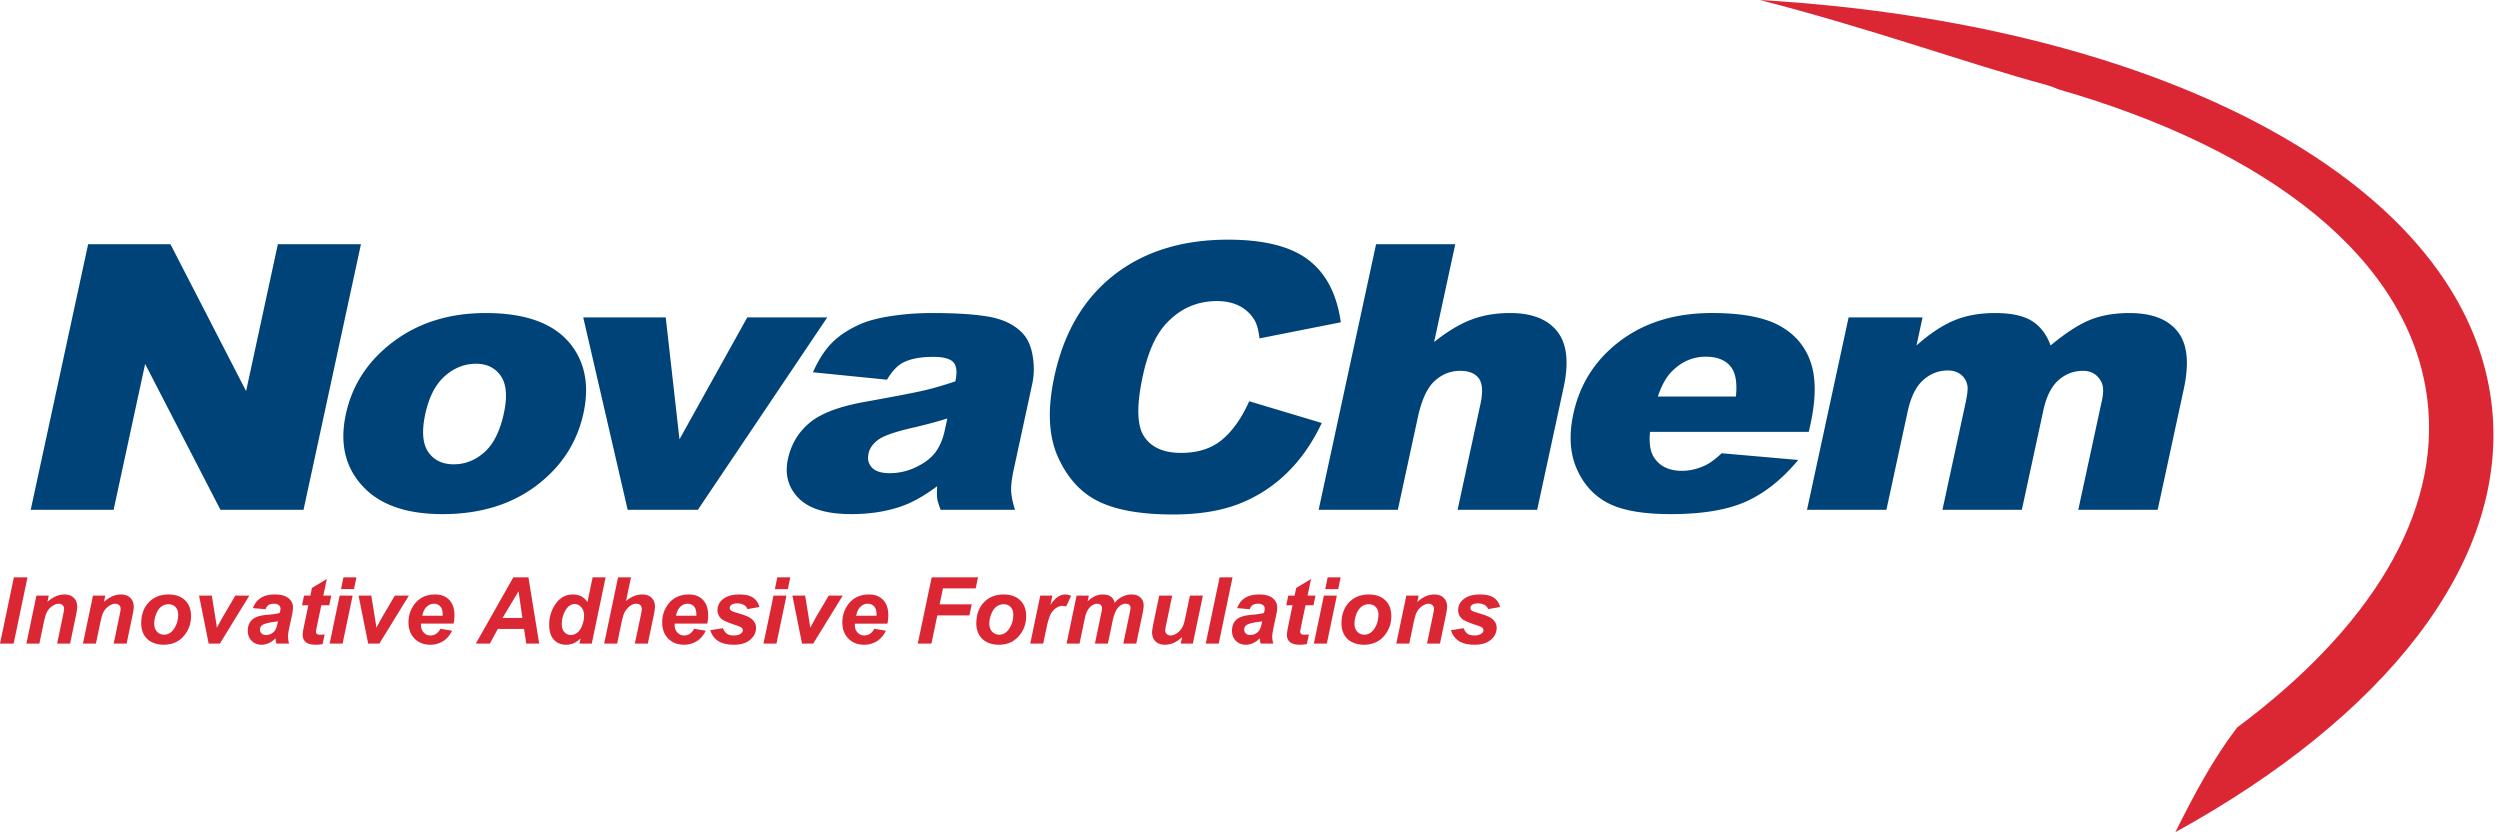
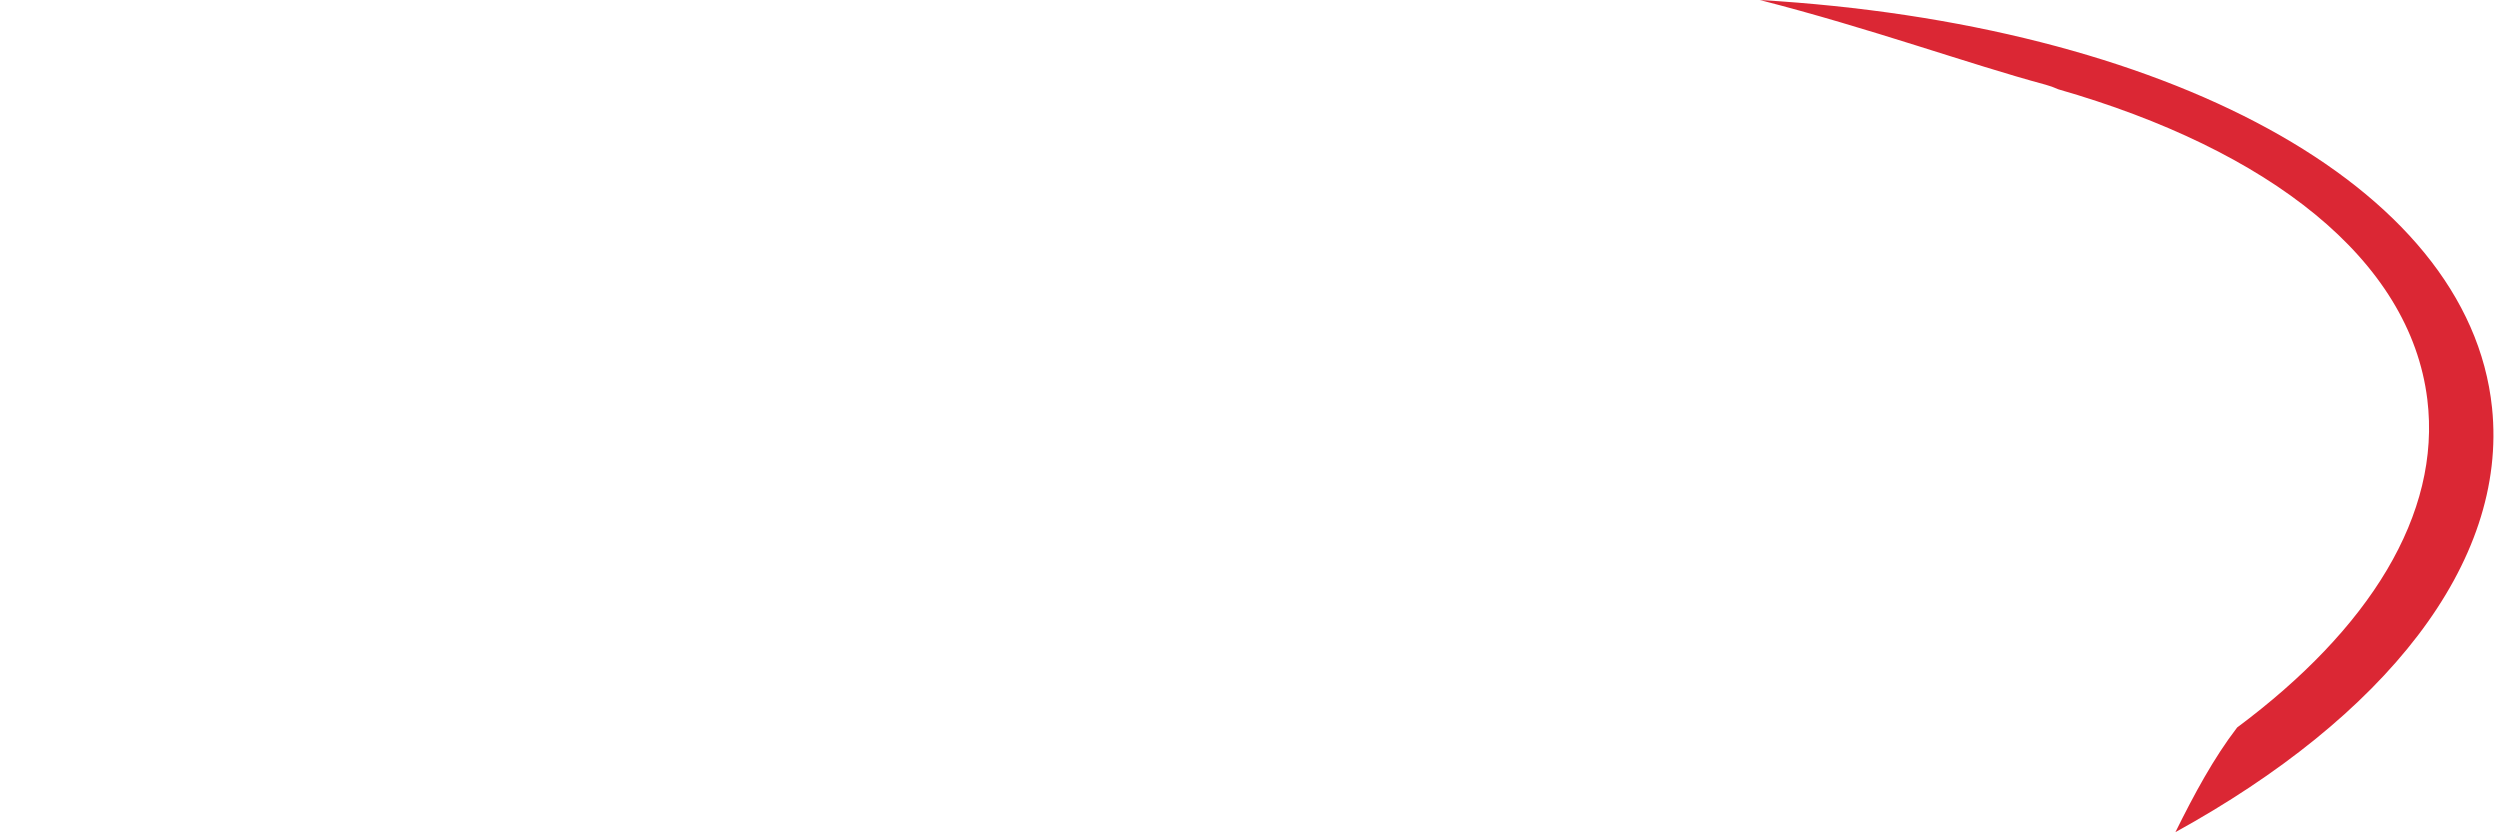
<svg xmlns="http://www.w3.org/2000/svg" viewBox="0 0 301 101" fill-rule="evenodd" clip-rule="evenodd" stroke-linejoin="round" stroke-miterlimit="2">
-   <path d="M10.61 29.401h9.911L29.63 47.09l3.824-17.689h10.004l-6.913 31.976H26.54l-9.066-17.558-3.795 17.558H3.698L10.611 29.4zm31.033 20.46c.764-3.534 2.674-6.446 5.731-8.736 3.056-2.29 6.763-3.435 11.122-3.435 4.982 0 8.455 1.344 10.42 4.035 1.578 2.166 2.023 4.834 1.338 8.004-.77 3.563-2.67 6.482-5.7 8.758-3.03 2.275-6.786 3.414-11.27 3.414-3.998 0-7.027-.946-9.086-2.836-2.523-2.341-3.375-5.41-2.555-9.205zm9.564-.022c-.447 2.065-.328 3.591.357 4.58.684.99 1.706 1.484 3.065 1.484 1.373 0 2.607-.488 3.7-1.462 1.094-.974 1.873-2.537 2.338-4.689.434-2.007.311-3.501-.367-4.482-.677-.983-1.672-1.474-2.984-1.474-1.39 0-2.646.499-3.767 1.495-1.122.996-1.902 2.512-2.342 4.548zm19.015-11.626h9.933l1.654 14.68 8.163-14.68h9.63L84.027 61.377H75.57l-5.348-23.164zm36.575 7.504l-8.92-.895c.664-1.483 1.412-2.65 2.244-3.501.831-.85 1.925-1.589 3.279-2.214.97-.45 2.25-.8 3.834-1.046a32.684 32.684 0 0 1 5.046-.371c2.859 0 5.123.149 6.792.447 1.669.298 2.98.92 3.93 1.864.672.655 1.112 1.582 1.321 2.781.21 1.2.196 2.345-.04 3.436l-2.212 10.23c-.236 1.09-.347 1.945-.332 2.563.016.617.17 1.406.462 2.366h-8.95c-.23-.596-.367-1.051-.409-1.363-.04-.313-.044-.804-.009-1.472-1.491 1.12-2.907 1.92-4.244 2.4-1.825.638-3.854.959-6.088.959-2.968 0-5.082-.64-6.343-1.92-1.262-1.28-1.69-2.857-1.285-4.733.38-1.76 1.247-3.206 2.601-4.34 1.354-1.135 3.583-1.978 6.686-2.53 3.722-.67 6.142-1.139 7.262-1.407 1.12-.27 2.321-.622 3.603-1.058.236-1.09.158-1.855-.232-2.29-.39-.437-1.194-.655-2.412-.655-1.562 0-2.783.232-3.665.698-.687.363-1.328 1.047-1.92 2.05zm7.261 4.668a56.354 56.354 0 0 1-4.35 1.155c-2.041.48-3.369.952-3.985 1.418-.635.48-1.018 1.024-1.15 1.636-.151.697-.012 1.269.415 1.712.426.444 1.148.665 2.163.665a7.24 7.24 0 0 0 3.12-.72c1.017-.48 1.792-1.065 2.324-1.755.532-.692.918-1.589 1.157-2.694l.306-1.417zm36.349-2.073l8.735 2.617c-1.15 2.428-2.572 4.457-4.268 6.085a17.076 17.076 0 0 1-5.8 3.687c-2.17.829-4.794 1.243-7.87 1.243-3.733 0-6.673-.505-8.82-1.516-2.149-1.01-3.807-2.788-4.974-5.333-1.168-2.545-1.323-5.802-.465-9.772 1.145-5.293 3.535-9.36 7.171-12.204 3.637-2.842 8.22-4.263 13.75-4.263 4.326 0 7.551.815 9.675 2.443 2.122 1.629 3.42 4.13 3.895 7.503l-9.791 1.941c-.118-.974-.307-1.686-.569-2.138a4.39 4.39 0 0 0-1.802-1.744c-.77-.407-1.688-.611-2.75-.611-2.405 0-4.442.902-6.113 2.705-1.258 1.338-2.196 3.438-2.816 6.303-.767 3.548-.715 5.98.157 7.296.87 1.316 2.353 1.974 4.447 1.974 2.03 0 3.678-.53 4.947-1.592 1.268-1.061 2.355-2.603 3.26-4.624zm15.272-18.91h9.535l-2.546 11.777c1.567-1.25 3.049-2.145 4.446-2.683 1.396-.537 2.97-.806 4.72-.806 2.591 0 4.475.734 5.65 2.203 1.173 1.468 1.432 3.722.775 6.762l-3.183 14.722h-9.582l2.754-12.738c.314-1.454.247-2.483-.2-3.086-.448-.604-1.195-.905-2.241-.905-1.155 0-2.18.407-3.075 1.22-.895.816-1.57 2.277-2.026 4.385l-2.405 11.124h-9.535L165.68 29.4zm52.1 22.596h-19.117c-.136 1.425.048 2.486.554 3.184.704 1.004 1.798 1.505 3.282 1.505.938 0 1.875-.217 2.812-.654.576-.276 1.235-.763 1.98-1.46l9.22.806c-1.94 2.327-4.034 3.995-6.284 5.006-2.249 1.01-5.27 1.516-9.066 1.516-3.295 0-5.795-.433-7.498-1.298-1.702-.866-2.971-2.24-3.806-4.123-.834-1.882-.976-4.097-.426-6.641.783-3.62 2.661-6.55 5.637-8.79 2.975-2.24 6.657-3.36 11.047-3.36 3.56 0 6.264.503 8.108 1.506 1.845 1.002 3.1 2.457 3.766 4.362.666 1.904.669 4.384.009 7.438l-.217 1.003zM209 47.745c.184-1.716-.045-2.945-.69-3.687-.644-.74-1.622-1.112-2.933-1.112-1.516 0-2.847.56-3.995 1.68-.73.697-1.321 1.737-1.776 3.119H209zm13.574-9.532h8.902l-.73 3.38c1.585-1.41 3.095-2.413 4.527-3.01 1.434-.595 3.071-.893 4.915-.893 1.983 0 3.482.327 4.497.98 1.014.656 1.748 1.63 2.203 2.923 1.826-1.511 3.415-2.54 4.766-3.085 1.353-.546 2.934-.818 4.746-.818 2.671 0 4.596.737 5.777 2.214 1.18 1.475 1.431 3.784.752 6.924l-3.145 14.549h-9.56l2.854-13.196c.226-1.047.176-1.825-.152-2.334-.468-.8-1.178-1.2-2.13-1.2-1.124 0-2.112.378-2.963 1.135-.851.756-1.457 1.97-1.818 3.642l-2.584 11.953h-9.56l2.76-12.76c.22-1.018.306-1.708.26-2.072-.077-.582-.327-1.05-.75-1.406-.423-.357-.97-.535-1.642-.535-1.094 0-2.074.386-2.944 1.155-.87.771-1.494 2.036-1.874 3.796l-2.556 11.822h-9.56l5.009-23.164z" fill="#004378" fill-rule="nonzero" />
  <path d="M261.92 100.192c2.279-4.61 4.615-8.927 7.431-12.602C285.22 75.774 293.95 61.97 292.25 48.09c-2.065-16.867-19.074-30.048-44.425-37.337-.528-.236-1.04-.421-1.532-.553-9.168-2.469-21.04-6.776-34.422-10.2 48.481 2.846 85.373 22.117 88.17 49.094 1.947 18.774-13.034 37.284-38.122 51.097z" fill="#db2734" />
-   <path d="M0 77.49l1.67-7.978h1.638L1.643 77.49H0zm4.386-5.78h1.48l-.152.752c.37-.32.715-.547 1.036-.683a2.58 2.58 0 0 1 1.015-.204c.476 0 .85.136 1.124.408.274.272.41.633.41 1.083 0 .203-.06.587-.179 1.153l-.68 3.27H6.878l.686-3.28c.102-.49.152-.782.152-.877 0-.2-.059-.356-.177-.47-.117-.115-.282-.172-.492-.172-.229 0-.483.096-.762.289-.28.192-.499.446-.658.762-.116.225-.247.683-.392 1.376L4.74 77.49H3.178l1.208-5.78zm6.808 0h1.48l-.153.752c.37-.32.716-.547 1.037-.683.321-.136.66-.204 1.015-.204.475 0 .85.136 1.124.408.274.272.41.633.41 1.083 0 .203-.06.587-.18 1.153l-.68 3.27h-1.561l.686-3.28c.101-.49.152-.782.152-.877 0-.2-.059-.356-.177-.47-.118-.115-.282-.172-.492-.172-.23 0-.483.096-.762.289-.28.192-.499.446-.659.762-.116.225-.246.683-.392 1.376l-.495 2.373H9.986l1.208-5.78zM17 75.09c0-1.07.302-1.924.906-2.56.604-.637 1.398-.955 2.38-.955.853 0 1.519.235 1.998.704.479.47.718 1.102.718 1.897 0 .936-.3 1.745-.898 2.427-.598.682-1.4 1.023-2.405 1.023-.544 0-1.027-.109-1.447-.327a2.128 2.128 0 0 1-.942-.925c-.207-.399-.31-.827-.31-1.284zm4.451-1.115c0-.37-.108-.667-.323-.89-.216-.223-.495-.335-.836-.335a1.4 1.4 0 0 0-.898.313c-.26.209-.464.511-.609.909a3.216 3.216 0 0 0-.218 1.096c0 .414.113.742.338.985.224.243.507.365.849.365.427 0 .787-.183 1.077-.55.414-.519.62-1.15.62-1.893zm5.018 3.515h-1.344l-1.16-5.78H25.5l.408 2.52c.113.682.18 1.136.201 1.36.03-.061.156-.296.379-.704s.36-.654.41-.737l1.437-2.438h1.687L26.47 77.49zm5.512-4.141l-1.523-.13c.174-.516.478-.919.91-1.209.434-.29 1.009-.435 1.723-.435.744 0 1.294.15 1.65.449.355.299.532.664.532 1.096 0 .174-.015.36-.046.555-.03.196-.139.711-.324 1.546-.152.689-.228 1.172-.228 1.447 0 .247.043.52.13.822h-1.518c-.061-.21-.1-.428-.114-.653-.229.254-.492.449-.79.585a2.14 2.14 0 0 1-.897.204c-.479 0-.874-.157-1.186-.47-.312-.315-.468-.718-.468-1.212 0-.551.171-.992.514-1.322.343-.33.955-.53 1.836-.598.744-.062 1.241-.137 1.492-.224.065-.217.098-.391.098-.522a.525.525 0 0 0-.202-.419c-.134-.113-.334-.169-.598-.169-.28 0-.5.057-.662.172a.852.852 0 0 0-.329.487zm1.486 1.447c-.095.026-.22.05-.376.07-.783.095-1.295.233-1.534.414a.63.63 0 0 0-.256.528c0 .182.065.335.196.46.13.125.303.188.517.188.236 0 .458-.057.667-.171a1.17 1.17 0 0 0 .467-.441c.104-.18.195-.46.275-.841l.044-.207zm2.9-1.926l.24-1.16h.762l.19-.924 1.79-1.078-.419 2.003h.953l-.24 1.159h-.958l-.506 2.421c-.09.44-.136.69-.136.751 0 .12.038.214.115.28.076.068.214.101.413.101.07 0 .241-.013.517-.038l-.245 1.16a4.16 4.16 0 0 1-.827.08c-.551 0-.952-.105-1.202-.317-.25-.213-.376-.508-.376-.885 0-.178.067-.587.201-1.23l.485-2.323h-.757zm4.985-3.358h1.562l-.294 1.415h-1.562l.294-1.415zm-.457 2.199h1.562l-1.208 5.779h-1.562l1.208-5.78zm4.778 5.779h-1.345l-1.158-5.78h1.534l.408 2.52c.113.682.18 1.136.202 1.36.028-.061.155-.296.378-.704s.36-.654.41-.737l1.437-2.438h1.687l-3.553 5.779zm8.935-2.405H50.69a2.524 2.524 0 0 0-.006.141c0 .385.11.695.33.93.22.237.487.354.802.354.52 0 .924-.268 1.214-.805l1.399.234c-.273.562-.636.984-1.092 1.265a2.857 2.857 0 0 1-1.532.422c-.776 0-1.407-.246-1.893-.738-.486-.491-.73-1.141-.73-1.95 0-.791.22-1.495.66-2.112.598-.834 1.452-1.251 2.562-1.251.708 0 1.27.218 1.687.655.417.437.626 1.05.626 1.837 0 .377-.036.716-.109 1.018zm-1.317-.953c.004-.069.006-.121.006-.157 0-.429-.097-.75-.289-.964-.192-.214-.45-.32-.772-.32-.324 0-.613.12-.868.364-.256.243-.43.602-.52 1.077h2.443zm9.806 1.595h-3.161l-.958 1.763H57.29l4.511-7.978h1.823l1.295 7.978h-1.556l-.267-1.763zm-.201-1.328l-.463-3.21-1.926 3.21h2.389zm8.353 3.09h-1.48l.13-.625c-.282.272-.56.467-.835.585a2.325 2.325 0 0 1-.928.177c-.598 0-1.083-.204-1.455-.612-.372-.409-.558-1.012-.558-1.81 0-.925.261-1.76.783-2.508.523-.748 1.214-1.121 2.074-1.121.776 0 1.358.308 1.747.925l.625-2.988h1.562L71.25 77.49zm-3.608-2.35c0 .414.104.737.313.969a.995.995 0 0 0 .77.348c.283 0 .547-.097.792-.291.245-.194.44-.49.588-.89.146-.399.22-.782.22-1.148 0-.417-.113-.755-.338-1.012-.224-.258-.484-.387-.778-.387-.457 0-.832.254-1.126.762a3.238 3.238 0 0 0-.441 1.649zm6.66 2.35h-1.56l1.67-7.977h1.562l-.6 2.84c.353-.275.681-.474.986-.595.305-.121.631-.182.98-.182.467 0 .837.134 1.11.402.272.269.408.62.408 1.056 0 .232-.051.591-.153 1.077l-.707 3.38h-1.562l.724-3.445c.076-.373.114-.613.114-.718a.615.615 0 0 0-.18-.463c-.12-.116-.282-.174-.49-.174-.26 0-.51.09-.75.272-.312.24-.55.534-.713.882-.09.192-.21.644-.36 1.355l-.478 2.29zm10.852-2.404h-3.918a2.749 2.749 0 0 0-.006.141c0 .385.11.695.33.93.219.237.487.354.802.354.519 0 .923-.268 1.214-.805l1.398.234c-.272.562-.636.984-1.091 1.265a2.857 2.857 0 0 1-1.532.422c-.776 0-1.407-.246-1.894-.738-.486-.491-.729-1.141-.729-1.95 0-.791.22-1.495.659-2.112.598-.834 1.453-1.251 2.563-1.251.707 0 1.27.218 1.687.655.417.437.626 1.05.626 1.837 0 .377-.037.716-.11 1.018zm-1.317-.953c.003-.069.005-.121.005-.157 0-.429-.096-.75-.288-.964-.193-.214-.45-.32-.773-.32s-.612.12-.868.364c-.256.243-.429.602-.52 1.077h2.444zm1.687 1.742l1.513-.24c.134.32.3.545.5.678.2.132.472.198.817.198.355 0 .64-.08.854-.24.149-.108.223-.24.223-.396 0-.105-.038-.2-.114-.283-.08-.08-.296-.178-.648-.294-.943-.312-1.527-.559-1.752-.74a1.356 1.356 0 0 1-.528-1.11c0-.458.17-.851.512-1.181.475-.46 1.18-.691 2.116-.691.744 0 1.307.136 1.687.408.381.272.623.64.724 1.104l-1.442.25a.89.89 0 0 0-.37-.473 1.58 1.58 0 0 0-.838-.212c-.327 0-.561.055-.705.163-.143.11-.215.234-.215.376 0 .145.073.265.218.36.09.057.383.159.876.304.762.221 1.272.439 1.53.653.362.3.543.664.543 1.088 0 .548-.23 1.023-.69 1.426-.461.402-1.11.604-1.949.604-.834 0-1.48-.153-1.934-.46a2.28 2.28 0 0 1-.928-1.292zm8.065-6.362h1.561l-.294 1.415h-1.561l.294-1.415zm-.458 2.199h1.562l-1.208 5.779h-1.562l1.208-5.78zm4.778 5.779h-1.344l-1.159-5.78h1.535l.408 2.52c.112.682.18 1.136.201 1.36.029-.061.155-.296.378-.704s.36-.654.411-.737l1.437-2.438h1.687l-3.554 5.779zm8.936-2.405h-3.918a2.524 2.524 0 0 0-.006.141c0 .385.11.695.33.93.219.237.486.354.802.354.519 0 .923-.268 1.213-.805l1.4.234c-.273.562-.637.984-1.092 1.265a2.858 2.858 0 0 1-1.532.422c-.776 0-1.407-.246-1.894-.738-.486-.491-.729-1.141-.729-1.95 0-.791.22-1.495.659-2.112.598-.834 1.453-1.251 2.563-1.251.707 0 1.27.218 1.687.655.417.437.625 1.05.625 1.837 0 .377-.036.716-.108 1.018zm-1.317-.953c.003-.069.005-.121.005-.157 0-.429-.096-.75-.288-.964-.193-.214-.45-.32-.773-.32s-.612.12-.868.364c-.256.243-.429.602-.52 1.077h2.444zm4.973 3.358l1.671-7.978h5.583l-.283 1.333h-3.94l-.402 1.916h3.864l-.278 1.333h-3.864l-.707 3.396H110.5zm7.048-2.4c0-1.07.302-1.924.906-2.56.604-.637 1.397-.955 2.38-.955.853 0 1.519.235 1.998.704.478.47.718 1.102.718 1.897 0 .936-.3 1.745-.898 2.427-.599.682-1.4 1.023-2.405 1.023-.544 0-1.027-.109-1.448-.327a2.129 2.129 0 0 1-.941-.925c-.207-.399-.31-.827-.31-1.284zm4.45-1.115c0-.37-.107-.667-.323-.89-.216-.223-.494-.335-.835-.335-.338 0-.637.104-.898.313-.261.209-.464.511-.61.909a3.223 3.223 0 0 0-.217 1.096c0 .414.112.742.337.985.225.243.508.365.849.365.428 0 .787-.183 1.078-.55.413-.519.62-1.15.62-1.893zm3.25-2.264h1.458l-.234 1.12c.544-.837 1.134-1.256 1.769-1.256.225 0 .466.056.723.168l-.598 1.28a1.326 1.326 0 0 0-.452-.077c-.268 0-.541.102-.819.305a2.042 2.042 0 0 0-.65.813c-.156.34-.31.877-.463 1.614l-.38 1.812h-1.562l1.208-5.78zm4.375 0h1.47l-.148.702c.573-.559 1.176-.838 1.807-.838.435 0 .77.09 1.007.272.235.181.386.432.451.75.2-.29.486-.533.86-.728a2.478 2.478 0 0 1 1.165-.294c.46 0 .82.123 1.077.37.258.246.387.573.387.98 0 .199-.051.543-.153 1.033l-.74 3.532h-1.562l.74-3.532c.091-.442.136-.693.136-.75a.5.5 0 0 0-.144-.379c-.096-.093-.24-.139-.432-.139-.389 0-.735.205-1.04.615-.221.294-.41.815-.566 1.562l-.55 2.623h-1.561l.73-3.494c.083-.403.124-.664.124-.783a.496.496 0 0 0-.155-.376c-.103-.098-.246-.147-.427-.147-.17 0-.347.051-.528.153-.181.101-.34.24-.476.419a2.465 2.465 0 0 0-.351.685c-.044.13-.115.427-.212.887l-.555 2.656h-1.562l1.208-5.78zm9.947 0h1.562l-.713 3.423c-.087.41-.13.665-.13.767 0 .167.061.31.185.43a.65.65 0 0 0 .473.18c.138 0 .274-.027.408-.08a1.75 1.75 0 0 0 .414-.239 2.22 2.22 0 0 0 .38-.367c.113-.138.219-.32.316-.545.07-.166.144-.439.224-.816l.577-2.753h1.561l-1.208 5.779h-1.458l.163-.784c-.638.613-1.333.92-2.084.92-.475 0-.85-.136-1.121-.408-.272-.272-.408-.637-.408-1.094 0-.2.061-.597.185-1.192l.674-3.221zm5.6 5.779l1.67-7.978h1.557l-1.665 7.978h-1.562zm5.311-4.141l-1.523-.13c.174-.516.478-.919.91-1.209.434-.29 1.009-.435 1.723-.435.744 0 1.294.15 1.65.449.355.299.532.664.532 1.096 0 .174-.015.36-.046.555-.03.196-.139.711-.324 1.546-.152.689-.228 1.172-.228 1.447 0 .247.043.52.13.822h-1.518c-.062-.21-.1-.428-.114-.653-.229.254-.492.449-.789.585a2.14 2.14 0 0 1-.898.204c-.479 0-.874-.157-1.186-.47-.312-.315-.468-.718-.468-1.212 0-.551.171-.992.514-1.322.343-.33.955-.53 1.837-.598.743-.062 1.24-.137 1.49-.224.066-.217.099-.391.099-.522a.525.525 0 0 0-.202-.419c-.134-.113-.334-.169-.598-.169-.28 0-.5.057-.662.172a.85.85 0 0 0-.329.487zm1.486 1.447c-.094.026-.22.05-.376.07-.783.095-1.295.233-1.534.414a.63.63 0 0 0-.256.528c0 .182.065.335.196.46.13.125.303.188.517.188.236 0 .458-.057.666-.171.209-.115.365-.262.468-.441.104-.18.195-.46.275-.841l.044-.207zm2.9-1.926l.24-1.16h.762l.19-.924 1.79-1.078-.419 2.003h.953l-.24 1.159h-.958l-.506 2.421c-.09.44-.136.69-.136.751 0 .12.038.214.115.28.076.068.214.101.413.101.07 0 .241-.013.517-.038l-.245 1.16a4.16 4.16 0 0 1-.827.08c-.551 0-.952-.105-1.202-.317-.25-.213-.376-.508-.376-.885 0-.178.067-.587.201-1.23l.485-2.323h-.757zm4.985-3.358h1.562l-.294 1.415h-1.562l.294-1.415zm-.457 2.199h1.562l-1.208 5.779h-1.562l1.208-5.78zm2.117 3.379c0-1.07.302-1.924.906-2.56.604-.637 1.397-.955 2.38-.955.853 0 1.519.235 1.998.704.479.47.718 1.102.718 1.897 0 .936-.3 1.745-.898 2.427-.599.682-1.4 1.023-2.405 1.023-.544 0-1.027-.109-1.448-.327a2.13 2.13 0 0 1-.941-.925c-.207-.399-.31-.827-.31-1.284zm4.451-1.115c0-.37-.108-.667-.324-.89-.216-.223-.494-.335-.835-.335a1.4 1.4 0 0 0-.898.313c-.261.209-.464.511-.61.909a3.216 3.216 0 0 0-.217 1.096c0 .414.112.742.337.985.225.243.508.365.85.365.427 0 .786-.183 1.077-.55.413-.519.62-1.15.62-1.893zm3.357-2.264h1.48l-.153.75c.37-.319.716-.546 1.037-.682.321-.136.66-.204 1.015-.204.475 0 .85.136 1.124.408.273.272.41.633.41 1.083 0 .203-.06.587-.18 1.153l-.68 3.27h-1.561l.685-3.28c.102-.49.153-.782.153-.877 0-.2-.06-.356-.177-.47-.118-.115-.282-.172-.493-.172-.228 0-.482.096-.761.289-.28.192-.5.446-.659.762-.116.225-.246.683-.391 1.376l-.496 2.373h-1.562l1.209-5.78zm5.379 4.163l1.512-.24c.134.32.301.545.5.678.2.132.473.198.817.198.356 0 .64-.08.854-.24.15-.108.224-.24.224-.396 0-.105-.038-.2-.115-.283-.08-.08-.295-.178-.647-.294-.943-.312-1.528-.559-1.752-.74a1.356 1.356 0 0 1-.528-1.11c0-.458.17-.851.511-1.181.476-.46 1.181-.691 2.117-.691.744 0 1.306.136 1.687.408.38.272.622.64.724 1.104l-1.442.25a.89.89 0 0 0-.37-.473 1.58 1.58 0 0 0-.838-.212c-.327 0-.562.055-.705.163-.143.11-.215.234-.215.376 0 .145.073.265.217.36.091.057.383.159.877.304.761.221 1.271.439 1.529.653.363.3.544.664.544 1.088 0 .548-.23 1.023-.691 1.426-.46.402-1.11.604-1.948.604-.834 0-1.48-.153-1.935-.46a2.279 2.279 0 0 1-.927-1.292z" fill="#db2734" fill-rule="nonzero" />
</svg>